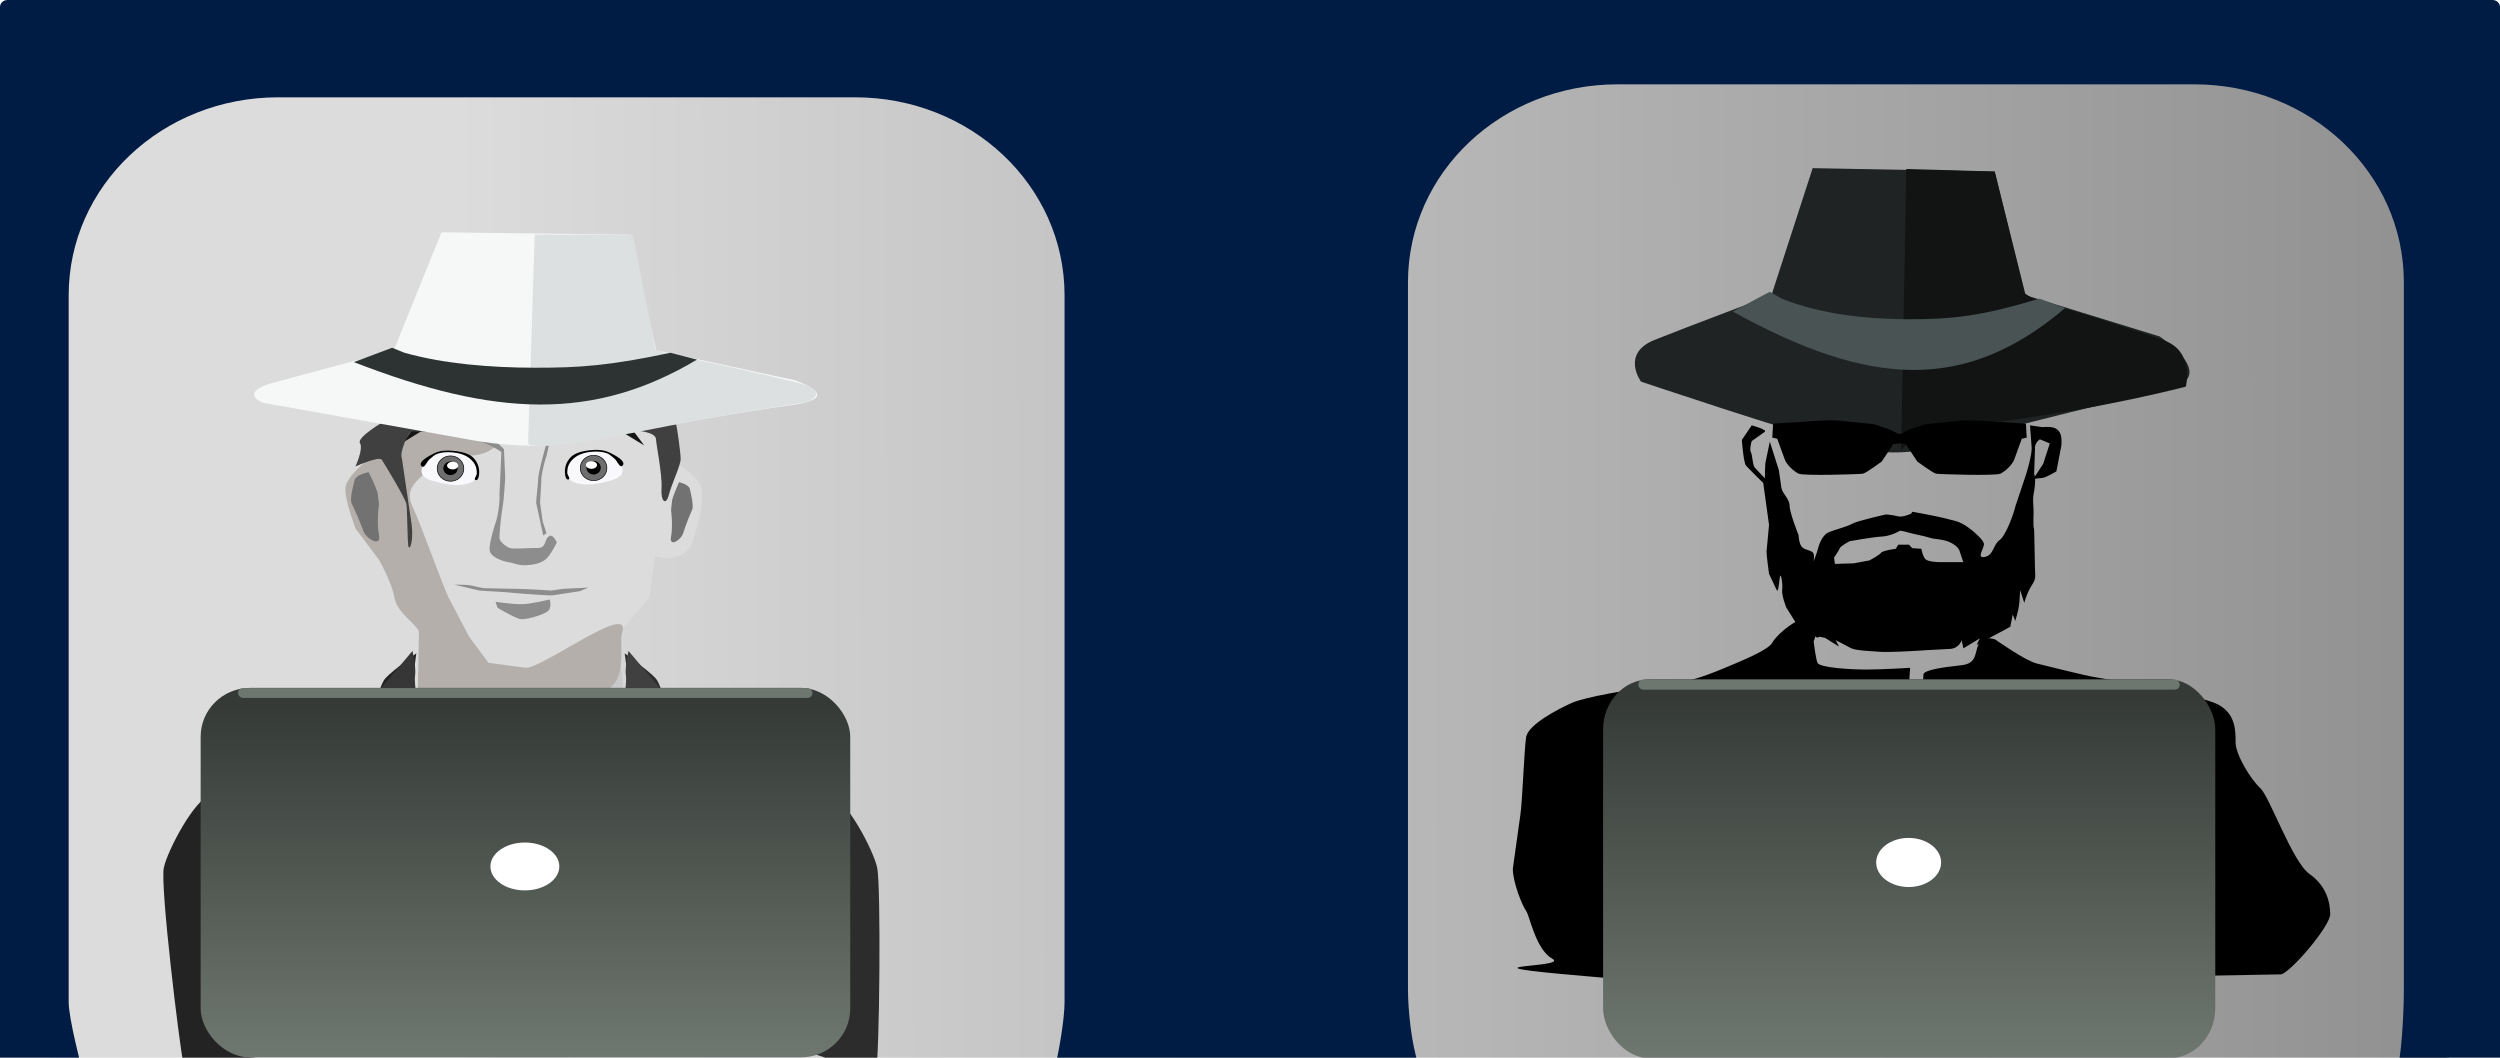
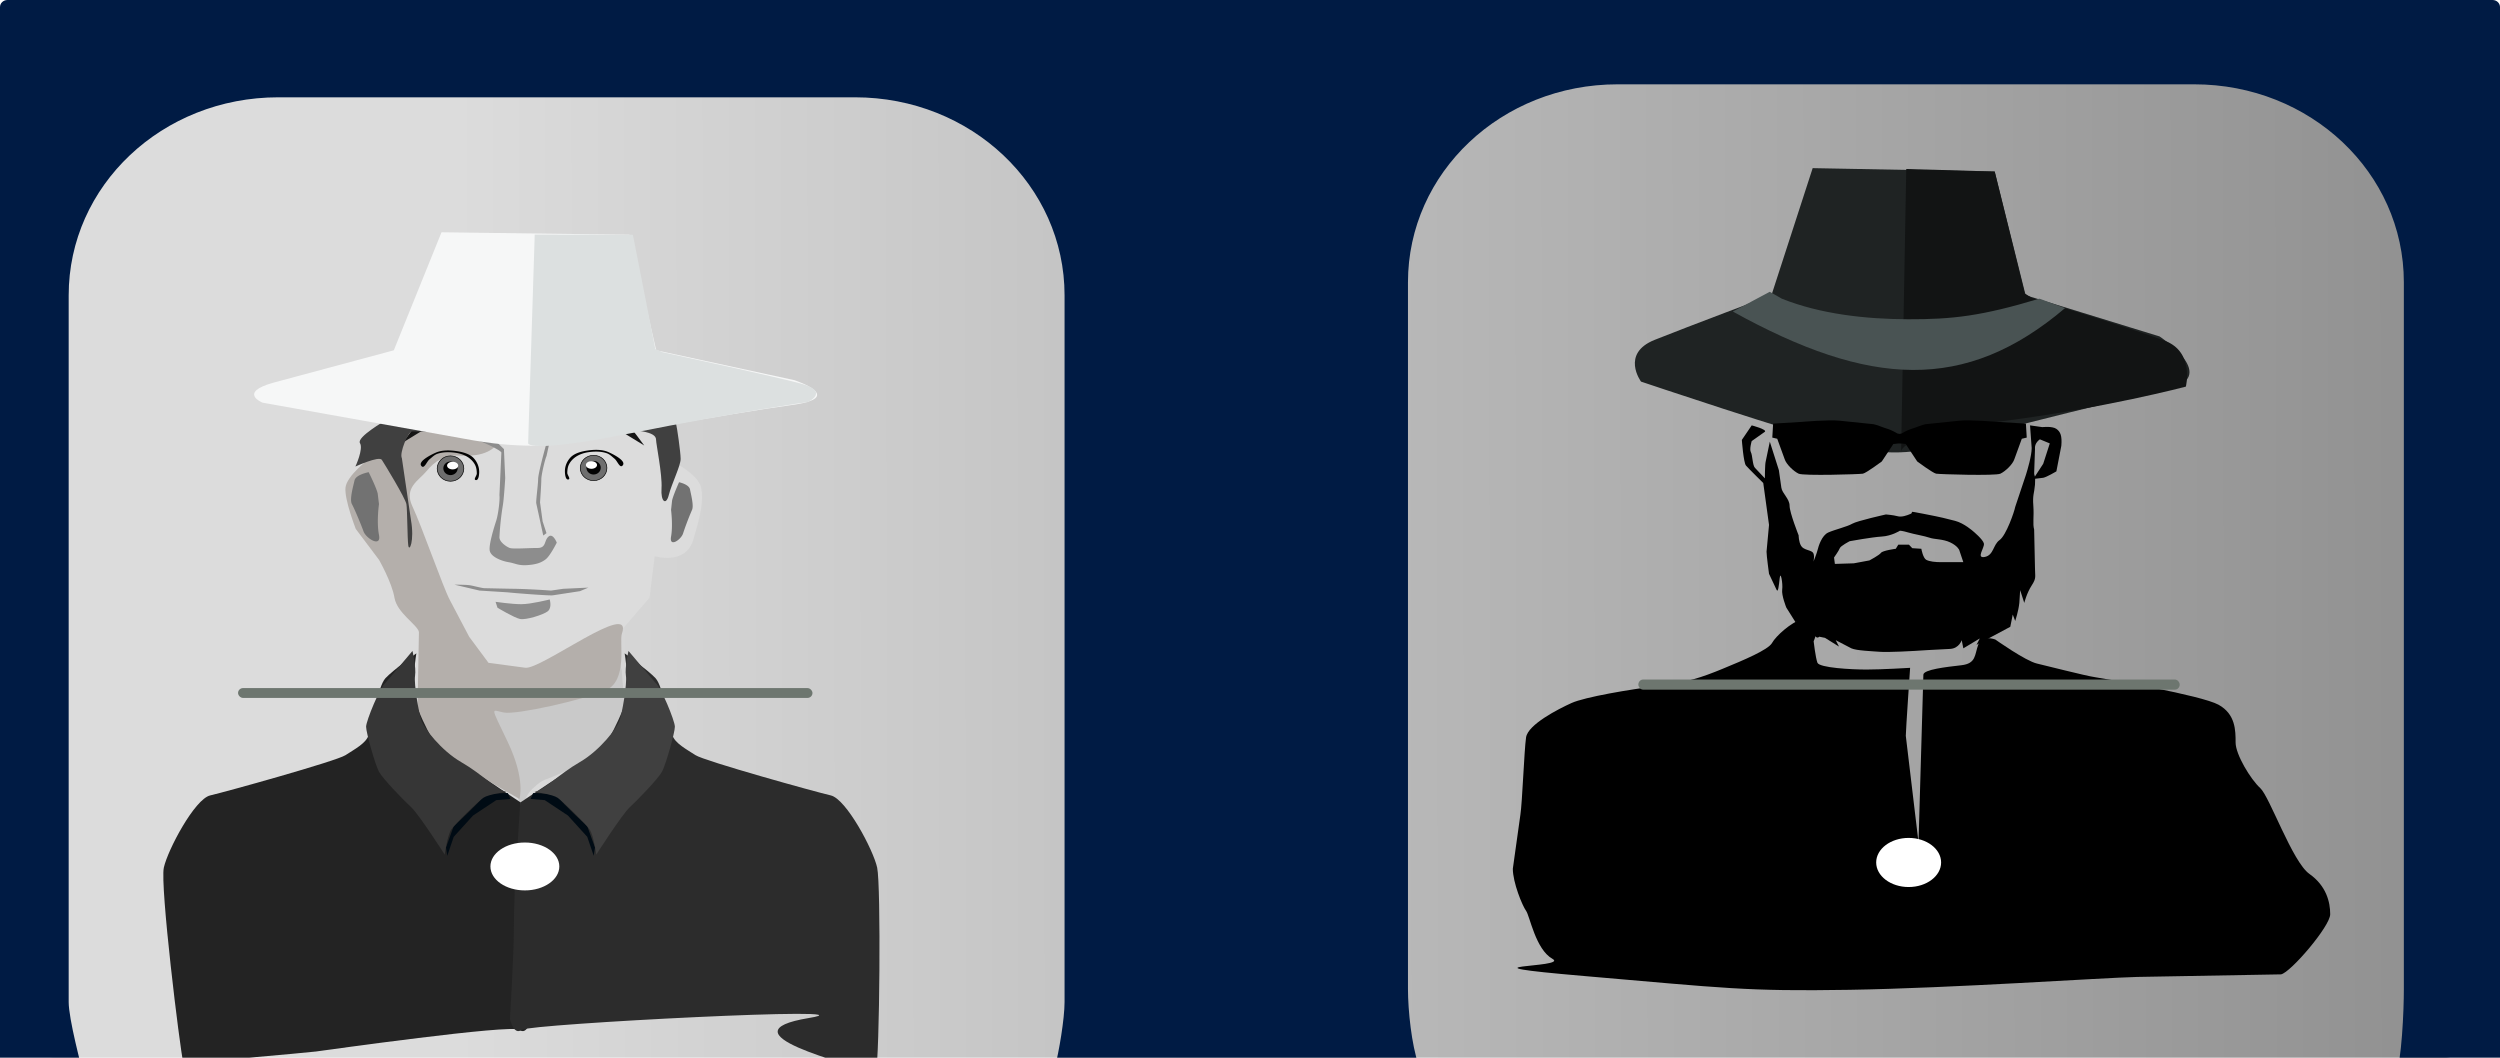
<svg xmlns="http://www.w3.org/2000/svg" width="504.592" height="213.481">
  <style>.B{color-interpolation-filters:sRGB}</style>
  <defs>
    <linearGradient id="A" x1="145.272" y1="50.755" x2="145.272" y2="70.484" gradientUnits="userSpaceOnUse">
      <stop offset="0" stop-color="#353a36" />
      <stop offset="1" stop-color="#737d75" />
    </linearGradient>
    <filter id="B" x="-.219" y="-.348" width="1.439" height="1.697" class="B">
      <feGaussianBlur stdDeviation=".111" />
    </filter>
    <filter id="C" x="-.089" y="-.227" width="1.177" height="1.453" class="B">
      <feGaussianBlur stdDeviation=".141" />
    </filter>
    <filter id="D" x="-.165" y="-.073" width="1.329" height="1.146" class="B">
      <feGaussianBlur stdDeviation=".412" />
    </filter>
    <linearGradient id="E" x1="496.511" y1="296.445" x2="89.095" y2="297.032" gradientUnits="userSpaceOnUse">
      <stop offset="0" stop-color="#8f8f8f" />
      <stop offset="1" stop-color="#dcdcdc" />
    </linearGradient>
-     <path id="F" d="M235.394 125.633s-1.614 0-1.793.359-1.973 2.152-1.973 2.152l-.538 1.614.09.628.448-1.435 1.345-1.614 1.614-1.166.986-.09z" />
+     <path id="F" d="M235.394 125.633s-1.614 0-1.793.359-1.973 2.152-1.973 2.152l-.538 1.614.09.628.448-1.435 1.345-1.614 1.614-1.166.986-.09" />
    <path id="G" d="M226.965 118.28l1.883 2.87 1.704 3.049c.269.628.269 1.973.269 1.973s.359-2.242.269-2.78-2.87-4.215-2.87-4.215l-1.166-3.228.897-2.69.807 4.842 3.228 3.408.717 1.704-.448-2.421-2.959-3.049-1.166-5.111-1.435 2.959.179 1.973z" />
    <path id="H" d="M235.304 125.543c-.628-.09-1.704-1.345-3.139-2.242s-2.601-2.601-2.78-3.139-.538-2.78-.448-3.408-.179-1.883-.179-1.883l-1.883 2.421c-.359.269-1.345 2.87-1.345 3.318s.628 2.87.897 3.408 1.704 2.152 2.242 2.69 2.332 3.587 2.332 3.587.179-1.435.448-1.883 1.883-2.152 2.242-2.421 1.614-.448 1.614-.448z" />
  </defs>
  <g transform="translate(2.536 -197.329)">
    <rect width="493.502" height="203.778" x="3.008" y="207.033" ry="5.725" fill="url(#E)" />
    <path d="M-1.029 197.329c-.835 0-1.507.635-1.507 1.423V408c0 .788-7.069 5.858-2.56 6.168l19.745 1.356c-.84-3.15-3.323-12.549-3.323-15.952V256.932c0-22.14 18.872-39.964 42.315-39.964h116.376c23.442 0 42.315 17.824 42.315 39.964v142.641c0 3.403-1.128 10.09-1.967 13.24l73.376-.678c-1.354-3.922-2.097-10.822-2.097-15.182V254.312c0-22.14 18.872-39.964 42.315-39.964h116.376c23.442 0 42.315 17.824 42.315 39.964v142.641c0 4.36-.402 14.31-1.757 18.232l19.658 1.356c.833.057 4.908.043 4.896-.745l-3.389-217.044c-.012-.788-.672-1.423-1.507-1.423z" fill="#001b44" />
    <g transform="matrix(2.733 0 0 2.733 47.368 -321.898)">
      <path d="M112.565 211.786l3.044-9.385 13.443.254 2.283 9.131 9.892 3.044s4.701 3.066.394 3.951c-4.044.831-16.881 4.165-16.881 4.165s-2.536 1.015-6.595 0-15.213-4.78-15.213-4.78-1.527-2.068 1.009-3.083 8.624-3.297 8.624-3.297z" fill="#1f2323" />
      <path d="M122.52 202.465l-.38 20.925s-.383-1.294 7.355-2.283c7.728-.987 13.674-2.57 13.674-2.57s.656-2.566-1.563-3.391-7.609-2.473-7.609-2.473l-2.219-.698-.507-.317-2.219-9.004z" fill="#121414" />
      <path d="M113.326 212.04l-.888-.507-2.727 1.458c10.098 5.591 17.163 5.999 24.539-.254l-1.902-.697c-4.265 1.289-6.428 1.532-9.702 1.522-3.148-.01-6.482-.386-9.321-1.522z" fill="#495353" />
      <g transform="matrix(.959 0 0 .678 -101.725 109.492)">
        <path d="M233.599 166.068v.888l-.761.127-.888 1.902s-1.205 1.268-1.458 1.332-4.565.254-4.946 0-.951-1.015-1.078-1.585l-.571-2.219-.38-.127.063-1.522 2.219-.19s2.029-.254 2.917-.127l2.6.38c.254.063.761.38 1.078.507s.761.507.761.507z" />
        <path d="M233.028 166.068v.888l.761.127.888 1.902s1.205 1.268 1.458 1.332 4.565.254 4.946 0 .951-1.015 1.078-1.585l.571-2.219.38-.127-.063-1.522-2.219-.19s-2.029-.254-2.917-.127l-2.6.38c-.254.063-.761.38-1.078.507s-.761.507-.761.507zm-11.096-1.015l-.761 1.585s.127 2.473.317 2.79 1.332 1.902 1.332 1.902l.444 4.566-.191 2.917c0 .444.191 2.41.191 2.41l.571 1.712c.127.444.19-.444.254-1.268s.254.634.19 1.268.317 1.966.317 1.966l1.015 2.283-.254-.761 1.458 1.585c.19.317.317.064.317.064l.443.127 1.078.951-.253-.698 1.205.888c.38.254 1.649.317 2.22.38s2.409-.063 3.677-.19l1.712-.127c.697-.063.888-.951.888-.951l.127.888 1.268-1.078-.254.698 2.6-1.966.19-1.332.19.698s.254-1.078.317-1.966l.063-1.395.317 1.395s.19-1.078.571-1.902.254-.951.254-1.902l-.064-4.185c-.127-.634 0-1.395-.063-2.599s.063-1.269.127-2.283l.014-.653.62-.107c.254-.063 1.014-.698 1.014-.698l.381-2.79c.063-1.078-.064-1.522-.381-1.839s-1.078-.19-1.078-.19l-.951-.191.127 2.473c0 .824-.317 2.346-.444 2.917l-.824 3.488c-.063.507-.697 3.107-1.205 3.614s-.444 1.649-1.142 1.839 0-1.015-.064-1.459-.824-1.331-.824-1.331-.697-.888-1.395-1.142-1.015-.381-2.41-.761-.697-.19-1.014 0-.698.381-1.015.254-.887-.19-.887-.19-2.219.697-2.6 1.014-1.332.634-1.839.951-.761 1.522-.824 1.902-.317 1.268-.317 1.268.127-.761-.064-1.014-.698-.254-.888-.698-.19-1.142-.19-1.142-.698-2.472-.698-3.233-.571-1.332-.634-1.966l-.19-1.902-.698-3.107-.317 2.156c-.063.317-.064 1.839-.064 1.839l-.761-1.141c-.19-.254-.19-1.395-.317-1.712s.064-1.205.064-1.205l1.014-1.014c.19-.254-1.014-.698-1.014-.698zm22.193 1.522l.761.444-.507 2.22-.641 1.39c-.024-.153-.056-.216-.056-.376l.064-2.6c-.063-.697.38-1.078.38-1.078zm-10.779 9.955s.19 0 .634.19 1.268.38 1.648.571 1.015.127 1.585.507.697.824.697.824l.317 1.332h-1.712c-.444 0-.888-.064-1.142-.254s-.38-1.205-.38-1.205l-.698-.064-.254-.38h-.824l-.19.444s-1.015.19-1.142.444-.887.824-.887.824l-1.205.317-1.458.064-.064-.698s.381-.761.444-1.014.761-.761.761-.761 1.712-.444 2.473-.507 1.395-.634 1.395-.634z" />
      </g>
      <path d="M115.683 237.34s.419-.951.14-1.268-.14-.634-.978-.38-1.956 1.268-2.236 1.775-2.096 1.268-3.633 1.902-2.655 1.015-4.751 1.268-5.45.824-6.428 1.268-3.214 1.585-3.354 2.536-.279 4.819-.419 5.707l-.559 3.995c0 1.015.699 2.727.978 3.107s.699 2.853 1.956 3.551-7.965.38 2.375 1.268 11.877 1.141 19.563 1.015 18.585-.888 21.24-.951l10.62-.19c.699-.127 3.633-3.551 3.633-4.439s-.279-2.093-1.537-2.98-2.934-5.707-3.633-6.341-1.817-2.473-1.817-3.361 0-2.093-1.258-2.79-8.244-1.902-9.083-2.029-3.493-.824-4.332-1.015-3.074-1.775-3.074-1.775-.978-.38-1.258.38-.14 1.395-1.258 1.522-2.784.317-2.795.697l-.359 12.388-.939-7.876c0-.38.319-5.019.319-5.019s-2.096.127-3.214.127-3.493-.127-3.633-.507-.279-1.585-.279-1.585z" />
      <g id="I" transform="matrix(1.37 0 0 1.472 -75.302 166.762)">
-         <rect width="33" height="19.011" x="128.054" y="49.859" ry="2.511" fill="url(#A)" />
        <ellipse cx="144.525" cy="59.047" rx="1.75" ry="1.232" fill="#fff" />
        <rect width="29.182" height=".507" x="129.954" y="49.869" ry=".254" fill="#6d766f" />
      </g>
    </g>
    <g transform="matrix(2.9 0 0 2.665 -54.559 -316.685)">
      <g transform="translate(-182.111 130.623)">
        <path d="M233.914 115.993l2.152 6.322c.045.583.493 2.421.493 2.421s-.404-1.793.538-2.735.628-.448 2.466-1.435 3.99-2.959 4.035-3.363-.269-3.721-.269-4.08-.359-1.031-.359-1.031-2.018 1.928-3.004 2.242l-4.663 1.39z" fill="#c9c9c9" />
        <path d="M245.258 88.777s-2.78-1.704-3.228-1.704-3.677.359-4.125.359h-4.304c-.538-.09-3.946.179-3.946.179l-2.511 2.69v4.842l-1.076 1.883s-2.511-.448-2.332 2.062 1.166 4.573 1.793 5.111 2.063.897 2.063.897-.538 1.524-.359 1.883 3.856 5.291 4.304 5.47 2.152 1.883 2.152 1.883 5.291.538 5.829.179 5.739-6.995 5.739-6.995l.359-3.139s2.152.717 2.69-1.255.717-2.959.538-3.946-1.973-1.973-1.973-1.973-.628.269-.717-.448-1.076-3.497-1.076-3.497l-.448-3.228z" fill="#dcdcdc" />
        <path d="M231.359 87.701c-.538.448-1.793 3.408-1.793 3.408s.359 2.152.269 2.511-.359 1.076.628 1.076 4.663-.179 4.304.897-1.793 1.255-2.78 1.166-1.704.448-2.242 1.166-1.614 1.255-.986 2.69 2.152 6.188 2.601 7.084l1.345 2.78 1.345 1.973 2.556.372c1.076.179 7.586-5.226 6.725-2.569-.196.603.448 3.587-1.166 4.304s-6.143 1.838-7.039 1.659-.986-.628.269 2.242.807 4.304.807 4.304l-6.277-3.946c-.448-.628-.807-1.883-.807-3.587l.09-5.111c-.09-.538-1.524-1.435-1.704-2.601s-1.076-2.87-1.076-2.87l-1.614-2.332s-.807-2.242-.717-3.139 1.614-2.152 1.614-2.152.897-1.166 1.166-1.973-.179-2.152 0-3.318 1.704-3.049 1.704-3.049l1.614-1.435z" fill="#b4afab" />
        <path d="M226.337 99.628c-.09-.448-.628-1.614-.628-1.614s-.897.179-.986.628-.359 1.435-.179 1.793.628 1.524.807 2.063 1.255 1.255 1.076.269 0-2.332 0-2.332zm20.488.546c.069-.389.486-1.399.486-1.399s.694.155.763.544.278 1.244.139 1.555a23.25 23.25 0 0 0-.625 1.788c-.139.466-.972 1.088-.833.233s0-2.021 0-2.021z" fill="#727272" />
        <g id="J" transform="matrix(.928 0 0 .922 16.579 7.579)">
-           <path d="M233.511 97.565c-.195-.423-.52-.834-.942-1.031-.61-.285-1.413-.385-2.018-.09-.626.306-1.353 1.022-1.211 1.704.107.512.841.667 1.345.807.735.203 1.588.304 2.287 0 .281-.122.533-.381.628-.673.074-.229.011-.499-.09-.717z" fill="#f8f8fd" />
          <ellipse cx="231.493" cy="97.789" rx=".997" ry="1.041" fill="#6e6e6e" stroke="#000" stroke-width=".052" />
          <g fill="#020202">
            <ellipse cx="231.493" cy="97.767" rx=".538" ry=".56" />
            <path d="M229.341 97.61c-.366-.351.575-.897 1.031-1.121.471-.231 1.051-.218 1.569-.135.45.072.942.208 1.255.538a1.75 1.75 0 0 1 .448 1.211c-.006.228-.051.692-.269.628-.174-.051.091-.356.09-.538-.002-.243-.029-.498-.135-.717-.119-.249-.313-.469-.538-.628-.275-.193-.609-.309-.942-.359-.444-.067-.925-.069-1.345.09-.229.087-.399.287-.583.448-.206.181-.385.773-.583.583z" />
          </g>
          <ellipse cx="231.74" cy="97.632" rx=".605" ry=".381" transform="matrix(.69 0 0 .82 71.753 17.486)" fill="#fff" filter="url(#B)" />
        </g>
        <use href="#J" transform="matrix(-1 0 0 1 472.768 -.045)" />
        <path d="M234.632 94.471l-2.825-.673c-.493 0-2.107-.135-2.421.179s-1.3 1.793-1.3 1.793l1.345-.897 1.838-.045c.448.045 1.838.404 2.152.404s1.031-.045 1.211-.179 0-.583 0-.583z" id="K" fill="#151515" />
        <use href="#K" transform="matrix(-1 0 0 1 472.975 .224)" />
        <g fill="#8d8d8d">
          <path d="M233.107 95.548c.224 0 1.838.807 1.838.986l-.135 3.228c.045.359-.09 1.48-.224 1.928s-.538 1.838-.448 2.287.807.762 1.3.852.673.269 1.3.224.986-.179 1.3-.448.762-1.255.762-1.255-.269-.762-.583-.448-.135.852-.762.852-1.704.09-1.928 0-.717-.448-.717-.807a23.91 23.91 0 0 1 .224-2.332c.09-.493.179-2.152.179-2.152l-.09-2.197-.717-.762z" />
          <path d="M237.86 102.811l-.493-2.466c0-.359.135-1.435.135-1.793s.314-1.659.493-2.376.404-.942.404-.942l-.314 1.569c-.09.179-.359 1.39-.359 1.749s-.09 1.749-.09 1.749l.179 1.435.269.897zm.538 4.17a47.87 47.87 0 0 0-2.466-.135c-.359 0-1.973-.045-2.152-.045s-.762-.179-1.031-.224-1.076-.045-1.076-.045l1.749.448 1.973.135c.314.045 2.914.269 3.139.224l1.883-.314.583-.269-1.749.09z" />
          <path d="M234.542 107.833s1.121.179 1.793.179 1.973-.359 1.973-.359.179.628-.135.897-1.524.673-1.928.583-1.569-.852-1.569-.852l-.135-.448z" filter="url(#C)" />
        </g>
        <g transform="translate(0 -3.318)">
          <path d="M212.812 146.114c-.269-1.345-1.63-13.487-1.36-14.832s2.152-5.201 3.228-5.47 8.788-2.601 9.416-3.049 1.435-.897 1.614-1.524.628-3.677 1.166-4.304 2.152-1.883 2.152-1.883-.359 2.421-.179 3.318 1.614 4.215 2.152 4.394 3.318 2.152 3.318 2.152l1.973 1.435.269 4.573c.09.897.179 3.497.179 5.201s.269 6.636.269 6.636-.269 1.255-.807.807-13.536 1.55-14.164 1.64-9.226.907-9.226.907z" fill="#232323" />
          <g fill="#000b14">
            <use href="#F" />
            <use href="#G" filter="url(#D)" transform="translate(0 3.228)" />
          </g>
          <use href="#H" fill="#363636" />
        </g>
        <g transform="matrix(-1 0 0 1 472.551 -3.318)">
          <path d="M211.543 146.875c-.269-1.345-.361-14.248-.092-15.593s2.152-5.201 3.228-5.47 8.788-2.601 9.416-3.049 1.435-.897 1.614-1.524.628-3.677 1.166-4.304 2.152-1.883 2.152-1.883-.359 2.421-.179 3.318 1.614 4.215 2.152 4.394 3.318 2.152 3.318 2.152l1.973 1.435.269 4.573c.09.897.179 3.497.179 5.201s.269 6.636.269 6.636-.269 1.255-.807.807-25.177-1.827-19.997-.897c6.222 1.117-2.708 3.453-4.66 4.204z" fill="#2c2c2c" />
          <g fill="#000b14">
            <use href="#F" />
            <use href="#G" filter="url(#D)" transform="translate(0 3.228)" />
          </g>
          <use href="#H" fill="#404040" />
        </g>
      </g>
      <path d="M44.767 224.722s-2.029 1.268-1.775 1.712-.317 1.775-.317 1.775 1.649-.824 1.839-.507 1.649 2.917 1.712 3.361.063 2.536.127 3.107.444-.317.19-1.902l-.634-4.692c-.19-.38.444-2.029.697-2.029l3.741.063c.761-.063 7.229-.063 8.497-.254s3.17.063 3.805.19.951.317.951.634.444 2.663.38 3.678.317 1.332.507.507.824-2.219.824-2.727-.254-2.41-.317-2.663-.063-.697-.761-.761-9.511-.254-10.272-.19-6.024 0-6.341 0-2.853.697-2.853.697z" fill="#404040" />
      <path d="M45.348 219.405l3.32-8.938 13.08.189 1.863 8.749 9.625 2.266s3.702 1.322-.247 1.889-15.708 2.886-15.708 2.886-2.468.533-6.417-.222l-14.649-2.852s-1.728-.755.74-1.511l8.391-2.455z" fill="#f6f7f7" />
      <path d="M55.155 210.643l-.459 15.799s-.101.82 7.199-.765c7.373-1.602 12.268-2.354 12.268-2.354s1.604-.803-.555-1.416-7.404-1.841-7.404-1.841l-2.16-.519-.494-.236-1.562-8.655z" fill="#dce0e0" />
-       <path d="M46.089 219.593l-.864-.378-2.653 1.086c9.826 4.163 16.701 4.467 23.878-.189l-1.851-.519c-4.15.96-6.255 1.141-9.44 1.133-3.063-.007-6.307-.287-9.07-1.133z" fill="#2d3333" />
      <use href="#I" x="-68.228" y="4.819" />
    </g>
  </g>
</svg>